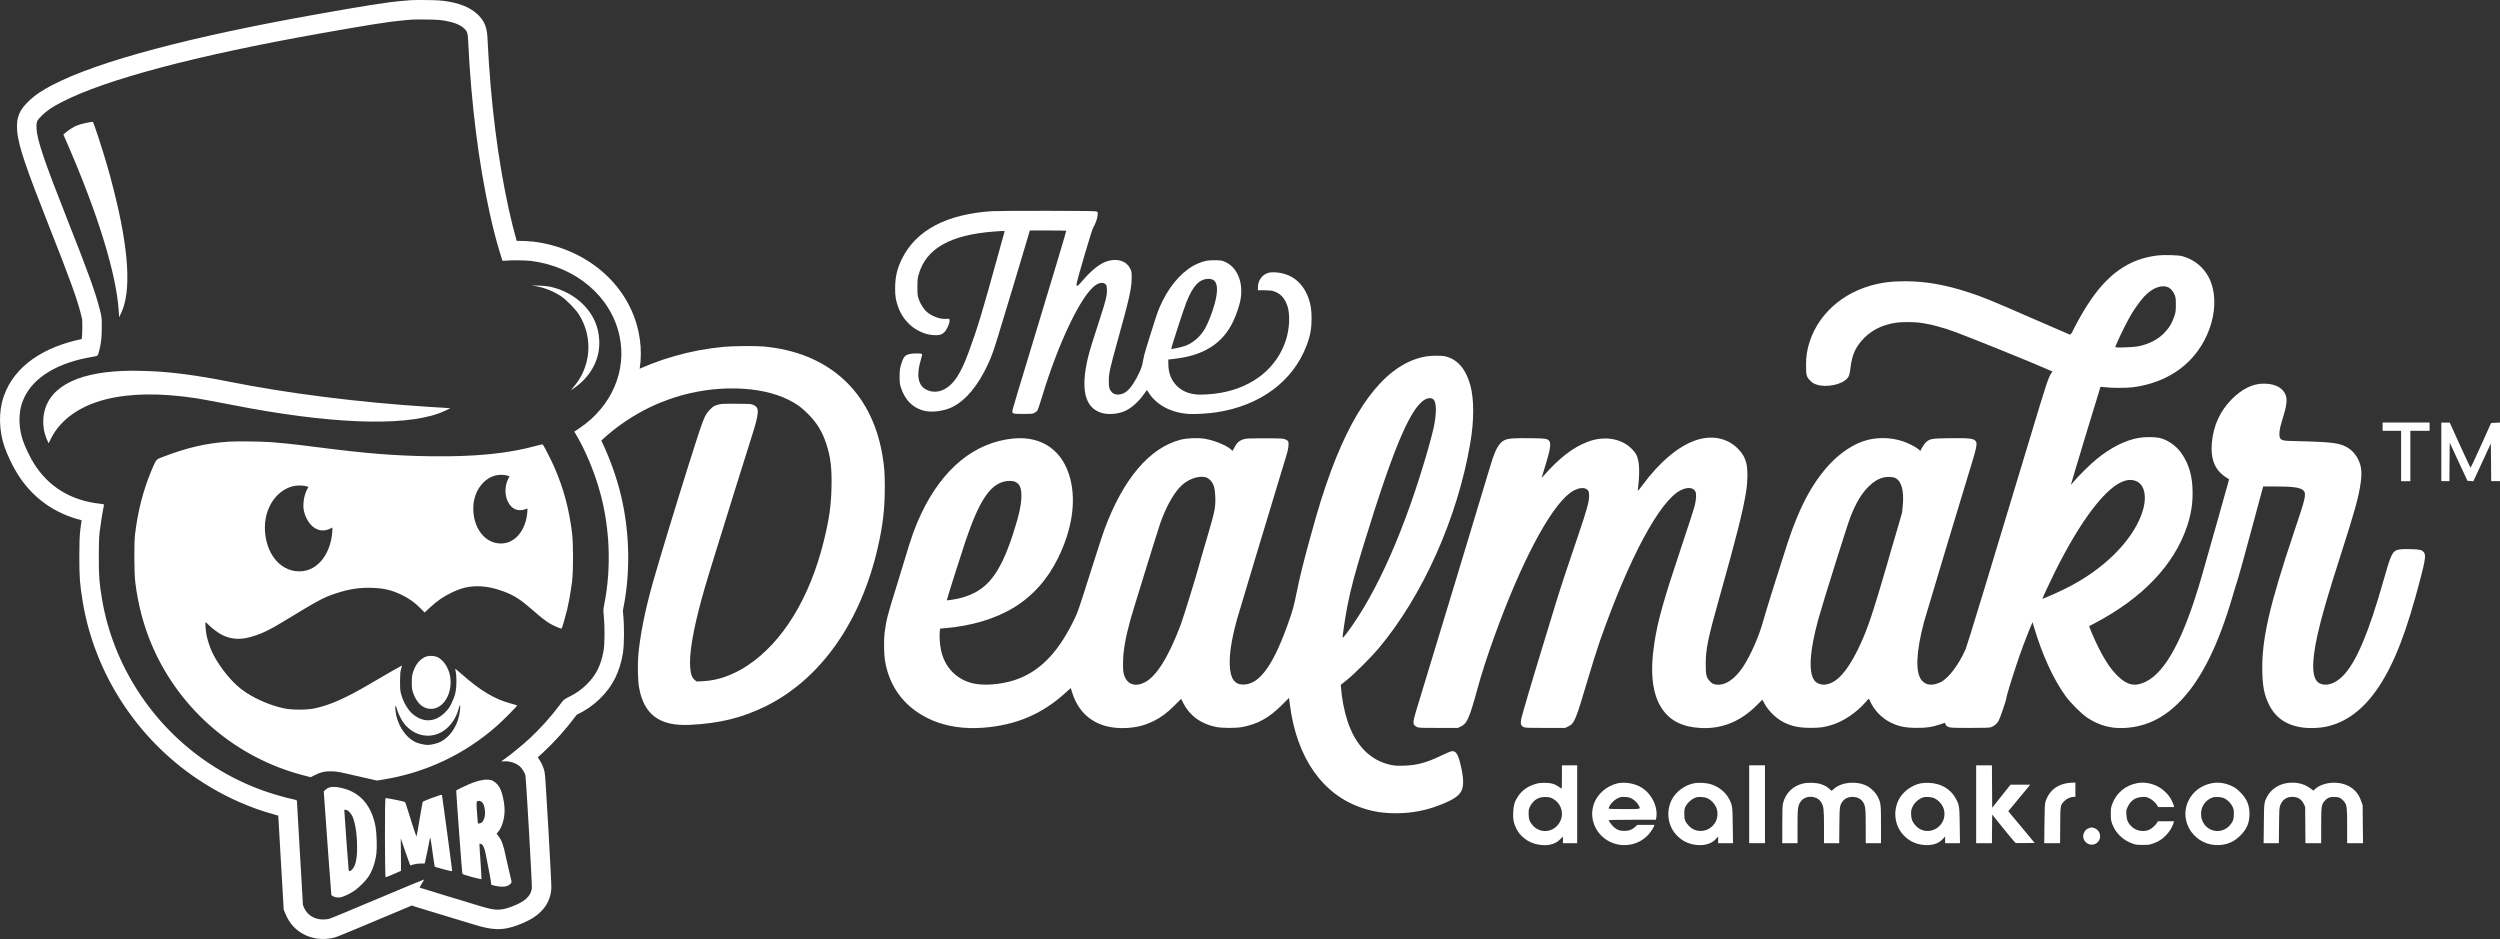
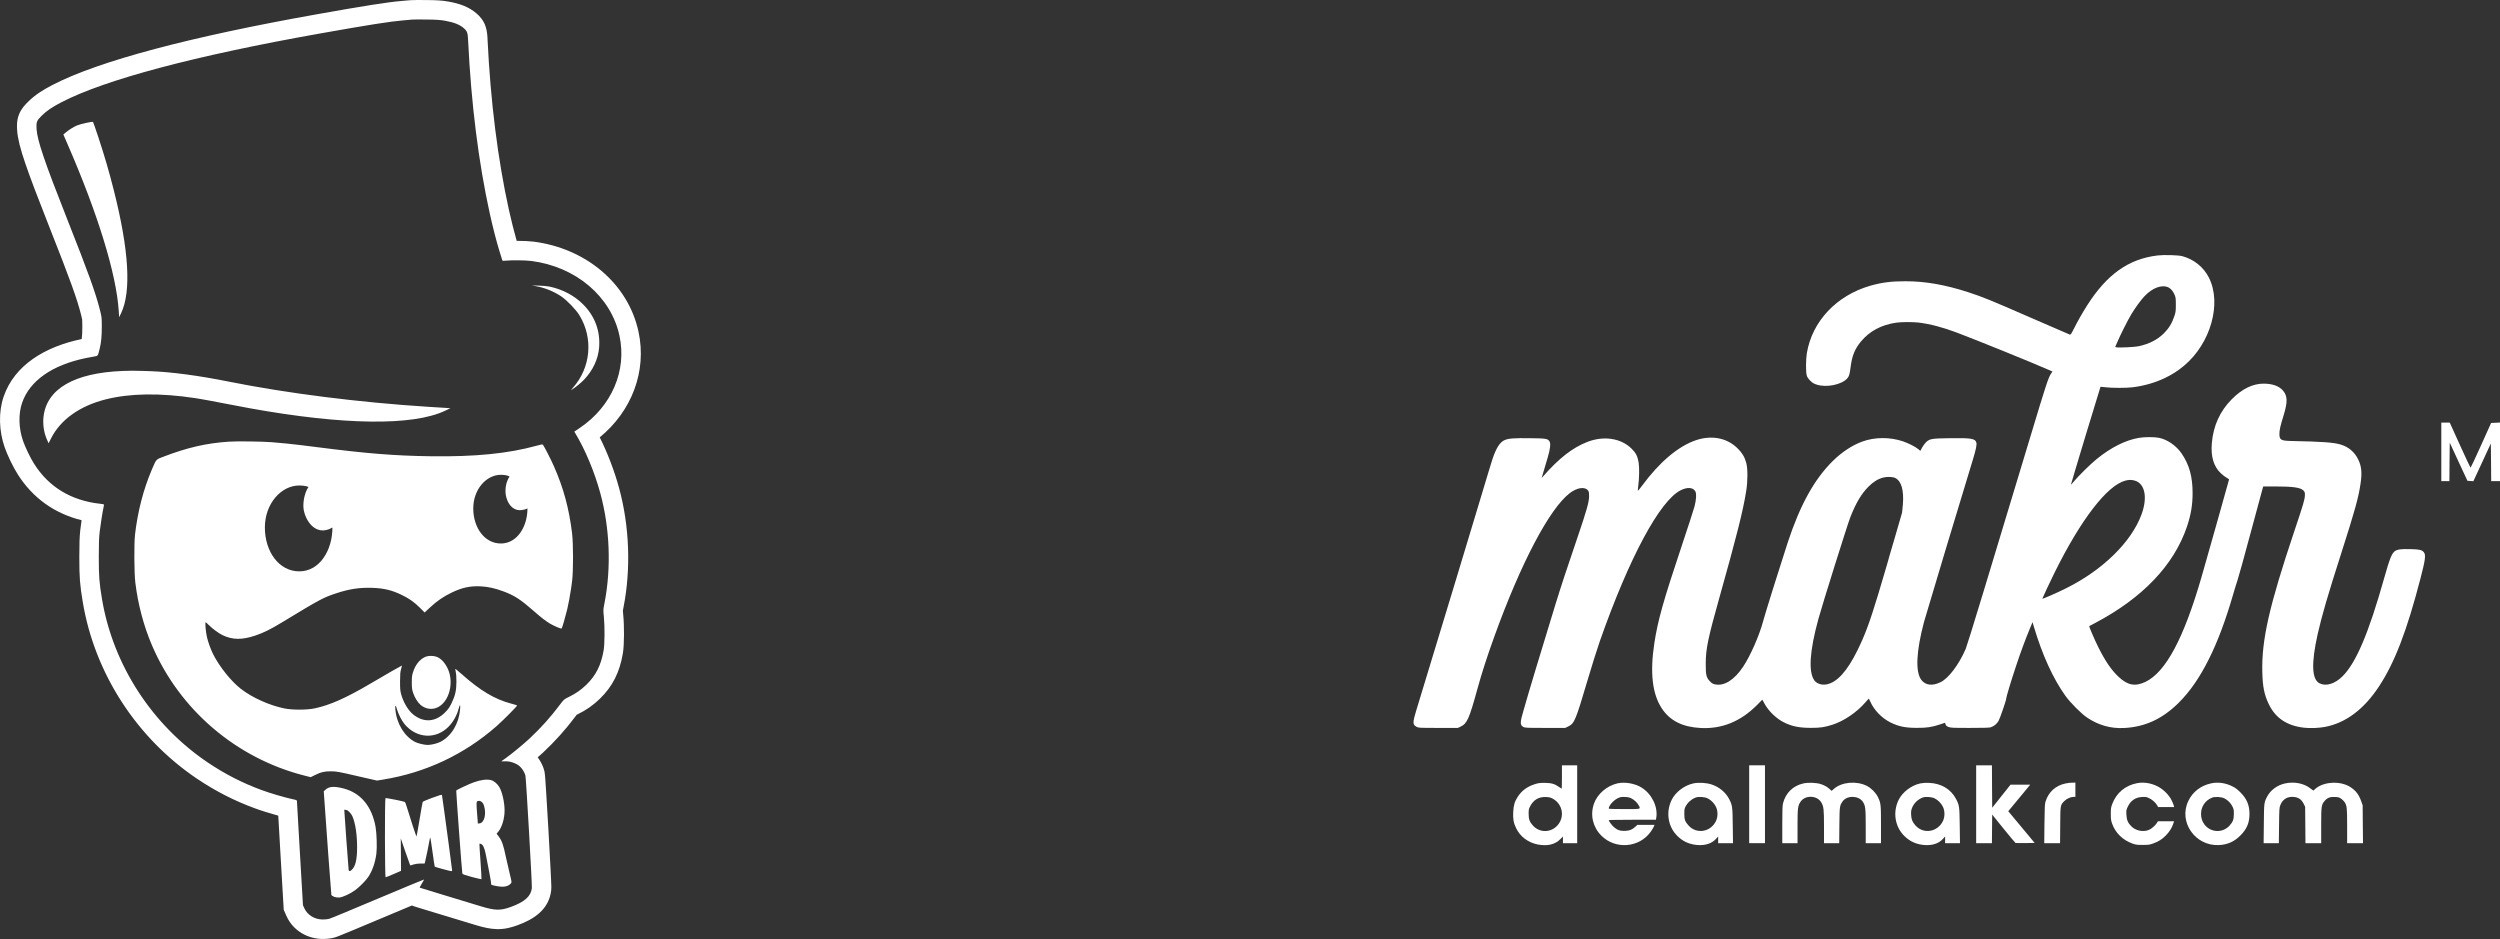
<svg xmlns="http://www.w3.org/2000/svg" width="213" height="80" viewBox="0 0 213 80" fill="none">
  <rect x="0" y="0" width="213" height="80" fill="#333333" stroke="none" />
-   <path d="M84.537 17.992C80.648 18.24 78.068 19.601 76.85 22.042C76.434 22.883 76.265 23.603 76.265 24.557C76.26 25.255 76.325 25.632 76.555 26.239C76.876 27.093 77.518 27.817 78.294 28.199C78.754 28.428 79.079 28.52 79.551 28.554C79.976 28.585 80.215 28.524 80.427 28.337C80.713 28.086 81.021 27.275 80.869 27.176C80.835 27.154 80.731 27.15 80.635 27.163C80.193 27.223 79.482 26.989 79.027 26.625C78.74 26.399 78.441 25.944 78.285 25.511C78.172 25.186 78.164 25.12 78.164 24.47C78.164 23.88 78.177 23.72 78.263 23.416C78.875 21.183 80.952 20 84.754 19.722C85.595 19.662 85.617 19.662 85.582 19.753C85.565 19.792 85.27 20.863 84.923 22.129C83.735 26.46 83.25 28.06 82.53 29.998C82.135 31.06 81.905 31.55 81.533 32.123C80.813 33.237 79.807 33.645 78.91 33.193C78.203 32.834 78.055 31.945 78.472 30.592C78.567 30.293 78.58 30.202 78.537 30.159C78.467 30.089 77.756 30.098 77.453 30.172C77.167 30.241 77.01 30.393 76.889 30.714C76.685 31.26 76.646 31.472 76.646 32.079C76.646 32.574 76.663 32.717 76.746 32.99C77.093 34.091 77.817 34.802 78.814 35.014C79.473 35.158 80.483 35.01 81.147 34.676C82.309 34.091 83.349 32.829 84.186 31.004C84.494 30.328 84.615 29.998 85.019 28.698C85.357 27.618 87.321 21.088 87.62 20.056L87.741 19.636H89.293C90.148 19.636 90.846 19.649 90.846 19.662C90.846 19.74 89.346 24.734 87.59 30.514C86.896 32.79 86.306 34.754 86.28 34.884C86.202 35.257 86.22 35.266 87.173 35.266C87.876 35.266 87.98 35.257 88.132 35.179C88.227 35.132 88.34 35.045 88.383 34.984C88.427 34.923 88.596 34.425 88.76 33.879C90.161 29.231 92.112 25.142 93.339 24.296C93.66 24.075 93.976 24.036 94.167 24.201C94.284 24.301 94.293 24.335 94.306 24.656C94.332 25.16 94.241 25.528 93.703 27.176C93.122 28.945 92.827 29.916 92.688 30.497C92.06 33.163 92.428 34.711 93.799 35.162C94.423 35.366 95.329 35.283 95.94 34.975C96.478 34.698 97.024 34.204 97.458 33.588L97.714 33.228L97.922 33.54C98.598 34.546 99.851 35.184 101.317 35.27C101.832 35.301 102.925 35.236 103.614 35.132C107.348 34.577 110.166 32.496 111.323 29.434C111.636 28.615 111.748 27.995 111.748 27.102C111.748 26.412 111.666 25.901 111.484 25.398C110.994 24.049 110.019 23.291 108.666 23.204C108.388 23.187 108.232 23.2 108.041 23.252C107.543 23.399 107.178 23.898 107.174 24.448L107.17 24.73H107.712C108.028 24.734 108.336 24.756 108.449 24.791C109.069 24.973 109.45 25.363 109.689 26.074C109.923 26.772 109.871 28.012 109.568 28.949C108.809 31.325 106.793 32.968 104.018 33.467C103.294 33.597 102.279 33.657 101.832 33.597C101.152 33.51 100.662 33.276 100.233 32.842C99.786 32.387 99.552 31.78 99.543 31.039L99.539 30.631L100.037 30.575C102.565 30.297 104.191 29.257 105.084 27.349C105.344 26.798 105.613 25.983 105.696 25.515C105.952 24.015 105.388 22.705 104.295 22.276C104.083 22.189 103.966 22.176 103.484 22.172C102.869 22.172 102.622 22.22 102.058 22.454C100.94 22.922 99.829 24.084 99.079 25.584C98.728 26.287 98.629 26.551 98.221 27.852C98.03 28.472 97.774 29.283 97.657 29.655C97.54 30.024 97.415 30.523 97.38 30.761C97.328 31.086 97.263 31.303 97.12 31.633C96.764 32.431 96.33 33.089 95.971 33.362C95.541 33.688 94.978 33.709 94.713 33.402C94.514 33.176 94.466 32.985 94.47 32.426C94.479 31.784 94.566 31.381 95.203 29.088C96.213 25.463 96.413 24.583 96.417 23.711C96.417 23.139 96.413 23.117 96.283 22.866C95.901 22.12 94.921 21.929 93.955 22.415C93.421 22.683 92.793 23.239 92.069 24.093C91.782 24.427 91.691 24.444 91.726 24.153C91.739 24.041 92.047 22.944 92.407 21.717C92.897 20.056 93.096 19.436 93.192 19.289C93.339 19.067 93.486 18.63 93.521 18.309C93.543 18.105 93.534 18.079 93.443 18.027C93.356 17.975 92.597 17.966 89.22 17.962C86.957 17.958 84.85 17.971 84.537 17.992ZM103.333 23.833C103.753 24.041 103.801 24.735 103.484 25.905C103.281 26.646 102.912 27.583 102.656 28.012C102.257 28.684 101.685 29.187 101.035 29.447C100.736 29.564 99.834 29.764 99.79 29.725C99.76 29.69 100.818 26.425 101.065 25.792C101.633 24.349 102.175 23.768 102.964 23.759C103.09 23.755 103.246 23.785 103.333 23.833Z" fill="white" />
  <path d="M183.826 21.765C181.363 22.059 179.516 23.364 177.825 26.018C177.439 26.62 176.984 27.423 176.655 28.086C176.481 28.433 176.412 28.528 176.355 28.511C176.316 28.502 174.821 27.852 173.03 27.072C169.566 25.558 168.937 25.302 167.675 24.89C165.737 24.262 164.033 23.963 162.364 23.963C161.163 23.958 160.309 24.067 159.35 24.344C156.472 25.172 154.399 27.371 153.944 30.085C153.857 30.605 153.848 31.68 153.931 31.975C153.974 32.131 154.052 32.248 154.23 32.431C154.434 32.63 154.525 32.686 154.798 32.773C155.622 33.037 156.897 32.777 157.378 32.248C157.547 32.058 157.586 31.941 157.677 31.234C157.798 30.297 158.037 29.725 158.549 29.101C159.281 28.212 160.313 27.661 161.583 27.488C162.008 27.427 162.997 27.427 163.47 27.483C164.454 27.605 165.529 27.886 166.721 28.337C168.39 28.966 173.013 30.839 174.404 31.45L174.873 31.654L174.786 31.776C174.526 32.14 174.365 32.63 172.965 37.282C169.626 48.369 167.61 54.989 167.476 55.297C166.886 56.641 166.015 57.795 165.334 58.124C164.636 58.462 164.055 58.393 163.699 57.929C163.179 57.244 163.257 55.514 163.929 52.978C164.059 52.492 167.48 41.115 168.087 39.168C168.343 38.331 168.438 37.885 168.386 37.712C168.286 37.36 167.974 37.312 166.114 37.334C164.558 37.356 164.419 37.382 164.098 37.677C163.999 37.772 163.847 37.976 163.764 38.132L163.613 38.414L163.426 38.258C163.192 38.063 162.611 37.768 162.152 37.608C161.041 37.23 159.762 37.23 158.692 37.612C157.829 37.92 156.931 38.509 156.146 39.285C154.564 40.855 153.367 43.027 152.309 46.236C151.689 48.13 150.38 52.31 150.206 52.969C149.886 54.166 149.136 55.87 148.511 56.81C147.77 57.925 146.911 58.467 146.135 58.311C145.932 58.267 145.854 58.224 145.693 58.055C145.377 57.734 145.324 57.509 145.329 56.533C145.333 55.271 145.52 54.382 146.486 50.94C147.956 45.715 148.524 43.465 148.776 41.835C148.914 40.963 148.914 39.923 148.78 39.437C148.641 38.93 148.45 38.609 148.056 38.214C147.163 37.317 145.858 37.052 144.514 37.499C143 38.006 141.392 39.359 139.896 41.393C139.714 41.635 139.558 41.826 139.545 41.817C139.536 41.804 139.549 41.635 139.575 41.436C139.666 40.785 139.684 39.819 139.61 39.398C139.514 38.852 139.376 38.583 139.003 38.219C138.101 37.33 136.64 37.109 135.244 37.651C133.995 38.132 132.825 39.042 131.481 40.577L131.346 40.729L131.52 40.144C131.615 39.823 131.771 39.294 131.866 38.973C132.079 38.266 132.131 37.781 132.018 37.608C131.866 37.373 131.736 37.352 130.357 37.334C129.009 37.317 128.519 37.352 128.198 37.495C127.791 37.672 127.483 38.154 127.162 39.103C127.08 39.355 126.655 40.738 126.226 42.181C125.215 45.55 122.987 52.904 121.708 57.097C120.546 60.899 120.468 61.155 120.437 61.424C120.407 61.684 120.477 61.818 120.698 61.931C120.862 62.013 120.958 62.018 122.54 62.018H124.21L124.452 61.905C124.994 61.649 125.181 61.229 125.874 58.701C126.234 57.387 126.715 55.891 127.34 54.17C129.59 47.948 132.009 43.357 133.735 42.021C134.377 41.527 135.066 41.436 135.318 41.817C135.378 41.913 135.396 42.017 135.391 42.29C135.383 42.789 135.183 43.491 134.442 45.672C133.553 48.269 132.963 50.064 132.534 51.46C130.865 56.936 130.448 58.306 130.24 59.026C130.11 59.477 129.915 60.153 129.807 60.522C129.499 61.549 129.495 61.779 129.794 61.94C129.92 62.009 130.093 62.018 131.645 62.018H133.358L133.601 61.901C134.147 61.627 134.225 61.445 135.27 57.92C135.617 56.741 136.089 55.245 136.315 54.603C138.804 47.519 141.418 42.645 143.204 41.765C143.777 41.479 144.267 41.523 144.449 41.878C144.553 42.082 144.522 42.568 144.371 43.157C144.31 43.396 143.811 44.926 143.265 46.561C141.708 51.217 141.244 52.869 140.95 54.799C140.564 57.314 140.776 59.143 141.596 60.37C142.285 61.411 143.36 61.948 144.912 62.026C146.72 62.117 148.316 61.463 149.708 60.058L150.15 59.611L150.358 59.989C150.709 60.613 151.347 61.224 151.98 61.541C152.661 61.883 153.294 62.014 154.278 62.014C155.089 62.014 155.431 61.966 156.116 61.749C157.092 61.441 158.197 60.691 158.939 59.833C159.082 59.668 159.207 59.529 159.22 59.529C159.233 59.529 159.285 59.629 159.342 59.759C159.663 60.496 160.322 61.181 161.063 61.549C161.757 61.896 162.347 62.018 163.339 62.014C164.194 62.014 164.592 61.953 165.295 61.718L165.711 61.58L165.763 61.718C165.802 61.827 165.859 61.879 166.019 61.94C166.201 62.009 166.379 62.018 167.827 62.018C168.985 62.018 169.479 62.005 169.609 61.966C169.878 61.883 170.129 61.675 170.277 61.424C170.398 61.207 170.927 59.676 170.927 59.533C170.927 59.399 171.339 58.029 171.751 56.793C172.167 55.536 172.536 54.547 172.956 53.524L173.173 53.008L173.286 53.394C174.001 55.8 174.938 57.851 175.987 59.304C176.416 59.893 177.331 60.812 177.825 61.142C178.805 61.792 179.824 62.083 180.964 62.026C182.763 61.94 184.259 61.242 185.647 59.854C186.605 58.892 187.416 57.717 188.192 56.164C188.942 54.669 189.618 52.865 190.247 50.701C190.399 50.177 190.572 49.609 190.633 49.444C190.698 49.275 191.188 47.51 191.721 45.52C192.259 43.53 192.723 41.796 192.762 41.67L192.827 41.445H193.854C195.363 41.445 196.001 41.536 196.252 41.791C196.361 41.9 196.378 41.947 196.378 42.169C196.378 42.52 196.265 42.91 195.467 45.282C193.334 51.642 192.679 54.534 192.749 57.266C192.779 58.51 192.914 59.187 193.295 59.98C193.867 61.177 194.834 61.827 196.295 62C196.82 62.061 197.579 62.031 198.099 61.931C199.864 61.593 201.42 60.422 202.699 58.471C204.03 56.446 205.067 53.75 206.228 49.27C206.636 47.705 206.692 47.28 206.519 47.064C206.345 46.847 206.185 46.808 205.37 46.786C204.568 46.765 204.256 46.808 204.048 46.955C203.779 47.146 203.601 47.593 203.12 49.297C201.811 53.945 200.731 56.481 199.586 57.617C198.931 58.267 198.182 58.497 197.626 58.219C196.963 57.886 196.907 56.533 197.462 54.04C197.813 52.483 198.325 50.714 199.495 47.072C200.635 43.521 200.956 42.355 201.125 41.163C201.255 40.274 201.199 39.723 200.926 39.16C200.618 38.518 200.098 38.071 199.413 37.872C198.819 37.694 197.83 37.625 195.25 37.573C194.331 37.555 194.206 37.482 194.206 36.965C194.206 36.636 194.279 36.315 194.566 35.379C194.921 34.226 194.899 33.714 194.492 33.258C194.154 32.881 193.603 32.691 192.862 32.686C191.938 32.686 191.028 33.128 190.156 34.004C189.142 35.028 188.573 36.272 188.448 37.759C188.352 38.904 188.604 39.749 189.22 40.326C189.376 40.477 189.601 40.647 189.714 40.707C189.826 40.768 189.917 40.829 189.917 40.846C189.917 40.885 188.079 47.393 187.576 49.14C186.059 54.391 184.519 57.275 182.785 58.098C181.91 58.514 181.263 58.389 180.483 57.647C179.867 57.066 179.33 56.268 178.731 55.05C178.424 54.426 177.973 53.372 178.003 53.346C178.012 53.342 178.233 53.225 178.493 53.086C182.547 50.948 185.213 48.156 186.327 44.874C186.666 43.872 186.813 43.001 186.809 41.986C186.809 40.612 186.518 39.572 185.872 38.635C185.417 37.972 184.667 37.451 183.956 37.304C183.557 37.221 182.711 37.221 182.222 37.308C181.086 37.503 179.85 38.123 178.636 39.112C178.111 39.537 177.088 40.547 176.694 41.02C176.564 41.18 176.451 41.301 176.442 41.297C176.429 41.28 178.935 32.99 178.961 32.959C178.974 32.951 179.165 32.968 179.386 32.994C179.919 33.063 181.198 33.063 181.723 32.994C182.72 32.864 183.613 32.604 184.446 32.209C185.092 31.897 185.56 31.598 186.093 31.147C188.348 29.257 189.306 25.857 188.205 23.668C187.75 22.757 186.926 22.094 185.929 21.825C185.591 21.734 184.368 21.7 183.826 21.765ZM184.767 24.496C184.97 24.6 185.17 24.843 185.287 25.142C185.369 25.346 185.382 25.463 185.382 25.966C185.382 26.486 185.369 26.59 185.261 26.92C185.057 27.535 184.797 27.965 184.368 28.394C183.822 28.94 183.132 29.296 182.222 29.499C181.901 29.573 180.509 29.638 180.323 29.59L180.214 29.564L180.366 29.209C180.639 28.563 181.276 27.297 181.584 26.781C181.905 26.247 182.373 25.602 182.685 25.264C183.379 24.517 184.199 24.214 184.767 24.496ZM161.492 40.733C162 40.998 162.221 41.774 162.126 42.975C162.1 43.292 162.069 43.604 162.056 43.677C162.043 43.747 161.77 44.684 161.453 45.758C161.132 46.83 160.833 47.874 160.781 48.078C160.729 48.282 160.387 49.431 160.023 50.636C159.29 53.047 158.917 54.057 158.267 55.384C157.382 57.188 156.515 58.146 155.617 58.311C155.201 58.389 154.781 58.246 154.577 57.959C154.065 57.236 154.182 55.445 154.928 52.735C155.266 51.499 157.408 44.67 157.647 44.068C158.128 42.841 158.592 42.069 159.194 41.462C159.624 41.037 160.005 40.803 160.461 40.686C160.812 40.599 161.28 40.621 161.492 40.733ZM181.892 40.95C182.755 41.206 182.989 42.394 182.456 43.833C181.597 46.17 179.182 48.542 176.078 50.099C175.293 50.493 174.005 51.057 174.005 51.009C174.005 50.97 174.673 49.552 175.042 48.802C177.283 44.271 179.512 41.371 181.077 40.95C181.385 40.868 181.615 40.868 181.892 40.95Z" fill="white" />
-   <path fill-rule="evenodd" clip-rule="evenodd" d="M53.521 31.874L53.5 32L52.5 35L50 37L50.474 38.303C51.303 37.405 52.261 36.586 53.32 35.878C54.647 34.989 55.961 34.352 57.478 33.861C60.873 32.765 64.762 32.847 67.186 34.065C67.914 34.434 68.265 34.69 68.842 35.266C69.601 36.025 70.06 36.775 70.403 37.824C70.763 38.921 70.88 39.88 70.845 41.48C70.811 43.101 70.65 44.224 70.182 46.119C68.99 50.957 66.674 54.729 63.682 56.706C62.443 57.526 61.124 57.986 59.889 58.038L59.347 58.064L59.204 57.942C58.952 57.73 58.857 57.478 58.805 56.863C58.722 55.879 58.965 54.231 59.516 52.037C59.863 50.671 60.136 49.726 61.012 46.917C61.27 46.088 61.642 44.889 62.002 43.727C62.24 42.961 62.472 42.212 62.664 41.597C63.145 40.044 63.73 38.176 63.969 37.438C64.715 35.11 64.736 34.72 64.155 34.486C63.96 34.408 63.834 34.404 62.685 34.399C61.489 34.399 61.415 34.404 61.107 34.499C60.821 34.59 60.752 34.633 60.5 34.889C60.019 35.374 59.962 35.526 58.679 39.58C57.595 43.023 56.216 47.549 55.64 49.578C54.968 51.942 54.517 54.196 54.378 55.905C54.313 56.681 54.348 58.025 54.447 58.571C54.864 60.891 56.199 61.879 58.761 61.758C61.307 61.641 63.284 61.147 65.317 60.132C69.952 57.808 73.356 52.956 74.799 46.604C75.22 44.762 75.385 43.344 75.385 41.575C75.385 40.231 75.35 39.771 75.168 38.717C74.244 33.345 70.589 30.024 65.048 29.521C64.376 29.461 62.482 29.474 61.71 29.547C58.839 29.807 56.065 30.601 53.521 31.874ZM52.855 50.663L52.889 50.386C52.883 50.471 52.871 50.562 52.855 50.663Z" fill="white" />
-   <path d="M121.478 30.371C118.326 30.926 115.612 34.191 113.435 40.035C112.785 41.791 112.303 43.331 111.588 45.954C111.016 48.039 110.725 49.227 110.443 50.632C110.266 51.512 110.157 51.916 109.915 52.627C108.575 56.563 107.361 58.306 105.956 58.324C105.184 58.337 104.824 57.829 104.777 56.676C104.733 55.714 104.924 54.5 105.375 52.826C105.509 52.336 107.899 44.406 109.646 38.648C109.78 38.201 109.828 37.751 109.75 37.608C109.715 37.547 109.607 37.469 109.494 37.425C109.316 37.356 109.125 37.347 107.734 37.347C106.325 37.347 106.147 37.356 105.926 37.43C105.592 37.538 105.371 37.738 105.18 38.106L105.015 38.414L104.837 38.258C104.452 37.924 103.45 37.521 102.665 37.386C102.08 37.282 101.109 37.321 100.55 37.473C97.922 38.175 95.702 40.799 94.102 45.095C93.981 45.42 93.56 46.708 93.166 47.957C91.765 52.366 91.843 52.141 91.392 53.043C90.053 55.722 88.505 57.257 86.467 57.938C85.261 58.337 83.748 58.45 82.808 58.202C81.442 57.843 80.488 56.832 80.176 55.402C80.076 54.938 80.028 54.231 80.067 53.836L80.098 53.555L80.475 53.524C82.721 53.346 84.776 52.735 86.359 51.777C87.972 50.797 89.263 49.357 90.152 47.536C91.323 45.147 91.692 42.78 91.193 40.816C90.577 38.383 88.773 37.113 86.294 37.365C83.037 37.699 80.323 39.914 78.507 43.725C77.978 44.835 77.648 45.746 77.063 47.731C76.92 48.222 76.577 49.34 76.3 50.225C75.628 52.366 75.502 52.865 75.368 53.914C75.298 54.434 75.311 55.705 75.389 56.208C75.753 58.597 77.171 60.405 79.434 61.372C80.696 61.91 82.166 62.122 83.779 62.001C86.562 61.784 88.765 60.852 90.755 59.048L91.228 58.619L91.345 58.996C91.986 61.06 93.621 62.135 95.94 62.027C96.834 61.983 97.501 61.814 98.282 61.437C98.911 61.129 99.422 60.752 100.064 60.11L100.632 59.542L100.81 59.893C101.369 60.986 102.327 61.68 103.619 61.94C104.153 62.044 105.332 62.044 105.865 61.94C107.192 61.675 108.115 61.159 109.191 60.093L109.824 59.46L109.897 60.028C110.474 64.563 112.676 67.711 116.063 68.842C117.017 69.159 117.853 69.289 118.963 69.289C120.303 69.285 121.504 69.055 122.757 68.556C123.841 68.127 124.318 67.802 124.53 67.351C124.738 66.913 124.695 66.159 124.405 65.005C124.205 64.221 124.023 63.965 123.689 64.004C123.594 64.013 123.212 64.169 122.844 64.351C121.573 64.971 120.737 65.2 119.635 65.235C119.033 65.252 118.855 65.244 118.508 65.17C116.765 64.81 115.49 63.522 114.801 61.415C114.528 60.583 114.32 59.512 114.25 58.536L114.233 58.35L114.758 57.929C115.412 57.405 116.826 55.995 117.454 55.245C121.218 50.767 124.184 44.124 125.267 37.759C125.597 35.839 125.597 33.996 125.272 32.821C124.886 31.438 124.197 30.631 123.169 30.367C122.844 30.285 121.959 30.285 121.478 30.371ZM122.115 34.018C122.393 34.265 122.41 35.088 122.172 36.333C122.111 36.632 121.907 37.425 121.721 38.089C119.77 44.957 117.316 50.532 114.736 53.953C114.484 54.291 114.406 54.365 114.398 54.296C114.376 54.153 114.632 52.47 114.801 51.612C115.122 50.021 115.434 48.846 116.232 46.258C118.829 37.811 120.29 34.451 121.569 33.965C121.773 33.892 121.998 33.909 122.115 34.018ZM102.748 40.669C102.86 40.699 102.995 40.79 103.125 40.925C103.398 41.211 103.506 41.549 103.537 42.229C103.584 43.205 103.528 43.487 102.839 45.824C102.496 46.981 102.184 48.053 102.149 48.209C101.998 48.815 100.805 52.687 100.593 53.238C99.543 56.013 98.503 57.665 97.497 58.155C96.695 58.549 96.023 58.298 95.78 57.526C95.693 57.24 95.68 57.123 95.685 56.468C95.689 55.458 95.875 54.383 96.335 52.718C96.53 52.02 98.629 45.238 98.837 44.632C99.283 43.344 99.873 42.238 100.471 41.562C101.104 40.859 102.063 40.482 102.748 40.669ZM86.489 41.05C86.848 41.215 86.992 41.492 87.022 42.095C87.056 42.837 86.848 43.842 86.311 45.49C85.179 48.945 84.1 50.303 81.984 50.914C81.62 51.022 80.709 51.178 80.67 51.139C80.648 51.118 81.815 47.437 82.257 46.114C83.393 42.763 84.286 41.367 85.517 41.037C85.851 40.946 86.276 40.95 86.489 41.05Z" fill="white" />
-   <path d="M203 36.352V36.705H203.787H204.574V38.852V41H204.967H205.361V38.852V36.705H206.181H207V36.352V36H205H203V36.352Z" fill="white" />
  <path d="M208 38.5V40.994H208.344H208.688L208.7 39.35L208.719 37.714L209.469 39.337L210.225 40.962L210.475 40.981L210.731 41L211.475 39.395L212.219 37.784L212.237 39.389L212.25 40.994H212.625H213V38.5V36L212.618 36.019L212.243 36.038L211.388 37.937C210.919 38.986 210.512 39.843 210.494 39.843C210.475 39.843 210.062 38.98 209.588 37.925L208.719 36.007H208.362H208V38.5Z" fill="white" />
  <path d="M133.076 66.202C133.076 66.748 133.067 67.199 133.054 67.199C133.041 67.199 132.937 67.13 132.82 67.043C132.451 66.783 132.174 66.705 131.602 66.7C131.168 66.7 131.055 66.718 130.721 66.826C130.102 67.03 129.638 67.377 129.304 67.897C129.044 68.296 128.952 68.617 128.926 69.185C128.896 69.792 128.952 70.104 129.182 70.576C129.516 71.275 130.197 71.786 131.003 71.947C131.836 72.111 132.495 71.955 132.954 71.483L133.163 71.27V71.552V71.838H133.77H134.376V68.521V65.204H133.726H133.076V66.202ZM132.291 68.045C133.145 68.508 133.34 69.61 132.694 70.325C132.131 70.954 131.181 70.967 130.613 70.347C130.327 70.035 130.24 69.809 130.24 69.345C130.236 69.003 130.253 68.929 130.357 68.716C130.648 68.149 131.094 67.88 131.71 67.906C131.996 67.919 132.1 67.941 132.291 68.045Z" fill="white" />
  <path d="M149.031 68.521V71.838H149.703H150.375V68.521V65.204H149.703H149.031V68.521Z" fill="white" />
  <path d="M168.369 68.521V71.838H169.041H169.713L169.722 70.62L169.735 69.402L170.702 70.603C171.235 71.262 171.694 71.808 171.725 71.821C171.751 71.83 172.132 71.834 172.566 71.83L173.351 71.817L173.082 71.492C172.93 71.314 172.423 70.702 171.955 70.139L171.105 69.115L171.872 68.188C172.297 67.68 172.718 67.173 172.809 67.056L172.974 66.852L172.137 66.856H171.296L170.515 67.837L169.735 68.82L169.722 67.013L169.713 65.204H169.041H168.369V68.521Z" fill="white" />
  <path d="M137.802 66.744C136.905 66.948 136.094 67.65 135.807 68.469C135.469 69.428 135.703 70.46 136.427 71.188C137.62 72.398 139.662 72.242 140.642 70.863C140.75 70.716 140.867 70.52 140.902 70.433L140.967 70.277H140.239H139.506L139.341 70.429C139.085 70.672 138.864 70.767 138.491 70.789C138.071 70.815 137.793 70.728 137.516 70.481C137.329 70.317 137.065 69.965 137.065 69.879C137.065 69.861 137.971 69.844 139.077 69.844H141.084L141.114 69.679C141.266 68.751 140.755 67.676 139.887 67.117C139.324 66.752 138.452 66.596 137.802 66.744ZM138.981 68.014C139.233 68.14 139.506 68.396 139.623 68.626C139.788 68.951 139.866 68.933 138.387 68.933C137.507 68.933 137.065 68.921 137.065 68.89C137.065 68.647 137.459 68.192 137.823 68.014C138.058 67.902 138.123 67.889 138.431 67.902C138.686 67.91 138.834 67.941 138.981 68.014Z" fill="white" />
  <path d="M144.284 66.744C143.517 66.904 142.753 67.481 142.424 68.153C141.917 69.194 142.108 70.421 142.897 71.21C143.382 71.696 143.942 71.947 144.652 71.999C145.312 72.042 145.849 71.86 146.196 71.479L146.387 71.266V71.552V71.839H147.02H147.653L147.631 70.351C147.614 68.738 147.597 68.617 147.341 68.11C147.042 67.516 146.469 67.039 145.81 66.831C145.364 66.688 144.726 66.653 144.284 66.744ZM145.498 68.023C145.784 68.162 146.066 68.452 146.205 68.751C146.374 69.107 146.369 69.588 146.205 69.944C145.767 70.88 144.566 71.093 143.885 70.356C143.564 70.005 143.504 69.84 143.504 69.346C143.504 68.977 143.517 68.886 143.603 68.725C143.794 68.366 144.111 68.088 144.475 67.95C144.722 67.858 145.238 67.893 145.498 68.023Z" fill="white" />
  <path d="M153.649 66.748C152.769 66.943 152.14 67.555 151.915 68.435C151.863 68.643 151.85 68.999 151.85 70.264V71.838H152.5H153.15V70.416C153.15 68.838 153.172 68.647 153.415 68.296C153.814 67.72 154.811 67.759 155.171 68.361C155.379 68.708 155.405 68.933 155.405 70.46V71.838H156.051H156.701L156.714 70.329C156.732 68.695 156.736 68.643 156.987 68.283C157.356 67.754 158.34 67.767 158.709 68.305C158.934 68.634 158.96 68.855 158.96 70.416V71.838H159.61H160.261V70.264C160.261 68.534 160.248 68.417 159.992 67.897C159.814 67.533 159.415 67.134 159.047 66.952C158.141 66.51 156.914 66.627 156.246 67.212L156.055 67.381L155.89 67.234C155.661 67.03 155.47 66.917 155.145 66.809C154.772 66.683 154.069 66.653 153.649 66.748Z" fill="white" />
  <path d="M163.622 66.744C162.854 66.904 162.091 67.481 161.762 68.153C161.254 69.194 161.445 70.421 162.234 71.21C162.719 71.696 163.279 71.947 163.99 71.999C164.649 72.042 165.187 71.86 165.534 71.479L165.724 71.266V71.553V71.839H166.357H166.99L166.969 70.351C166.951 68.708 166.934 68.604 166.652 68.067C166.218 67.238 165.382 66.74 164.358 66.701C164.081 66.688 163.817 66.705 163.622 66.744ZM164.835 68.023C165.122 68.162 165.404 68.452 165.542 68.751C165.711 69.107 165.707 69.588 165.542 69.944C165.104 70.88 163.903 71.093 163.223 70.356C162.941 70.048 162.85 69.831 162.828 69.432C162.815 69.15 162.828 69.038 162.902 68.843C163.053 68.444 163.4 68.106 163.812 67.95C164.059 67.859 164.575 67.893 164.835 68.023Z" fill="white" />
  <path d="M175.978 66.752C175.137 66.93 174.547 67.464 174.282 68.283C174.217 68.491 174.204 68.743 174.187 70.178L174.17 71.838H174.846H175.518L175.531 70.286C175.544 68.547 175.536 68.612 175.882 68.248C176.077 68.049 176.424 67.893 176.672 67.893H176.823V67.286V66.679L176.554 66.683C176.403 66.683 176.147 66.713 175.978 66.752Z" fill="white" />
  <path d="M182.074 66.727C181.068 66.922 180.318 67.555 179.963 68.5C179.854 68.79 179.841 68.881 179.841 69.345C179.841 69.792 179.859 69.909 179.954 70.178C180.236 70.971 180.851 71.57 181.688 71.873C181.966 71.973 182.074 71.986 182.547 71.986C183.032 71.99 183.128 71.977 183.436 71.869C183.891 71.709 184.203 71.513 184.515 71.197C184.823 70.88 185.027 70.568 185.144 70.23L185.231 69.974H184.541H183.856L183.761 70.126C183.618 70.356 183.262 70.65 183.037 70.728C182.547 70.897 181.961 70.767 181.602 70.416C181.298 70.117 181.19 69.862 181.168 69.402C181.15 69.05 181.159 68.998 181.281 68.743C181.528 68.21 181.944 67.928 182.512 67.902C182.798 67.884 182.88 67.902 183.084 67.993C183.362 68.118 183.665 68.387 183.787 68.608L183.869 68.76H184.55H185.235L185.209 68.639C185.196 68.574 185.113 68.374 185.027 68.197C184.801 67.724 184.303 67.234 183.804 66.987C183.24 66.709 182.625 66.618 182.074 66.727Z" fill="white" />
  <path d="M188.378 66.744C187.507 66.935 186.826 67.459 186.453 68.227C185.578 70.022 187.03 72.112 189.072 71.999C189.809 71.956 190.36 71.709 190.893 71.171C191.435 70.629 191.656 70.096 191.656 69.345C191.656 68.6 191.431 68.062 190.893 67.52C190.62 67.243 190.468 67.13 190.178 66.987C189.584 66.696 188.968 66.614 188.378 66.744ZM189.519 68.019C189.805 68.166 190.061 68.422 190.199 68.704C190.312 68.925 190.325 69.003 190.325 69.345C190.325 69.809 190.243 70.031 189.952 70.347C189.358 70.997 188.331 70.941 187.81 70.234C187.615 69.97 187.529 69.688 187.529 69.332C187.529 68.712 187.901 68.179 188.483 67.954C188.721 67.863 189.285 67.897 189.519 68.019Z" fill="white" />
  <path d="M194.687 66.748C194.04 66.887 193.46 67.308 193.174 67.845C192.896 68.374 192.896 68.365 192.879 70.178L192.861 71.838H193.512H194.158L194.175 70.329C194.192 68.899 194.197 68.812 194.288 68.587C194.461 68.144 194.821 67.893 195.276 67.893C195.775 67.893 196.07 68.071 196.278 68.491L196.399 68.738L196.412 70.286L196.425 71.838H197.097H197.765V70.347C197.765 68.66 197.782 68.556 198.077 68.218C198.303 67.962 198.532 67.88 198.953 67.902C199.23 67.915 199.304 67.936 199.464 68.049C199.564 68.118 199.694 68.244 199.746 68.322C199.959 68.634 199.976 68.799 199.976 70.373V71.838H200.653H201.329L201.311 70.221L201.298 68.608L201.177 68.27C200.978 67.702 200.722 67.368 200.262 67.065C199.417 66.51 197.986 66.579 197.266 67.208L197.097 67.36L196.824 67.156C196.278 66.735 195.467 66.579 194.687 66.748Z" fill="white" />
-   <path d="M177.981 70.555C177.76 70.637 177.651 70.737 177.552 70.967C177.274 71.583 177.968 72.207 178.566 71.873C179.126 71.557 179.017 70.715 178.393 70.538C178.193 70.486 178.185 70.486 177.981 70.555Z" fill="white" />
  <path fill-rule="evenodd" clip-rule="evenodd" d="M7.014 27.851C7.014 28.308 6.997 28.623 6.962 28.887C3.824 29.537 1.23 31.115 0.315 33.781C0.314 33.781 0.314 33.781 0.314 33.781C0.314 33.781 0.314 33.782 0.314 33.782C-0.148 35.127 -0.082 36.73 0.394 38.102C0.394 38.102 0.394 38.102 0.394 38.102C0.626 38.772 1.114 39.788 1.506 40.403C2.79 42.438 4.66 43.756 6.952 44.323C6.908 44.62 6.869 44.906 6.843 45.134L6.843 45.136V45.137C6.775 45.733 6.758 46.328 6.758 47.471C6.758 49.18 6.802 49.821 7.059 51.337C8.081 57.389 11.649 62.887 16.79 66.35L16.791 66.35L16.792 66.351C18.351 67.398 19.937 68.213 21.697 68.862C22.224 69.058 23.026 69.307 23.708 69.494C23.737 69.997 23.773 70.624 23.813 71.315L23.9 72.83V72.831L24.174 77.514L24.411 78.053L24.416 78.063C24.987 79.316 26.232 80 27.52 80C27.772 80 28.192 79.969 28.524 79.871C28.634 79.838 28.74 79.797 28.769 79.785L28.776 79.783C28.854 79.752 28.953 79.713 29.068 79.666C29.301 79.573 29.617 79.443 29.994 79.287C30.748 78.974 31.755 78.552 32.835 78.096C33.673 77.742 34.453 77.415 35.092 77.148C35.121 77.161 35.145 77.17 35.156 77.174L35.159 77.175C35.188 77.187 35.213 77.196 35.224 77.199C35.246 77.207 35.27 77.215 35.288 77.221L35.29 77.221C35.329 77.234 35.38 77.25 35.438 77.269C35.549 77.303 35.703 77.35 35.888 77.407L35.923 77.418C36.325 77.541 36.877 77.709 37.481 77.891C38.685 78.255 40.041 78.667 40.495 78.805L40.498 78.806L40.501 78.807C41.13 78.996 41.732 79.151 42.352 79.162C43.02 79.173 43.576 79.018 44.118 78.82L44.12 78.819L44.122 78.818C45.407 78.345 46.771 77.546 46.962 75.852C46.979 75.702 46.973 75.521 46.972 75.481V75.481L46.971 75.474C46.969 75.381 46.964 75.26 46.959 75.121C46.947 74.84 46.929 74.459 46.906 74.014C46.861 73.121 46.797 71.956 46.731 70.791C46.664 69.627 46.595 68.46 46.538 67.563C46.51 67.116 46.484 66.732 46.464 66.449C46.453 66.308 46.444 66.187 46.436 66.093L46.435 66.082C46.431 66.029 46.418 65.878 46.394 65.755L46.389 65.733L46.384 65.711C46.3 65.339 46.126 65.006 45.984 64.776C45.935 64.698 45.878 64.613 45.814 64.525C45.984 64.377 46.141 64.236 46.274 64.112L46.277 64.109C47.27 63.181 48.207 62.138 49.005 61.069C49.05 61.007 49.087 60.959 49.118 60.918L49.132 60.9C49.14 60.896 49.148 60.892 49.157 60.887C49.166 60.883 49.174 60.879 49.183 60.874C49.94 60.507 50.516 60.105 51.098 59.544L51.1 59.542L51.102 59.54C52.21 58.468 52.792 57.267 53.065 55.689C53.137 55.276 53.16 54.64 53.164 54.095C53.167 53.518 53.148 52.869 53.099 52.378L51.471 51.549C51.393 51.956 51.398 52.03 51.449 52.544C51.531 53.363 51.523 54.88 51.431 55.405C51.21 56.684 50.773 57.552 49.949 58.349C49.493 58.787 49.06 59.091 48.453 59.386C48.041 59.589 48.041 59.589 47.677 60.075C46.94 61.064 46.068 62.035 45.145 62.898C44.585 63.418 43.567 64.259 43.055 64.619C42.89 64.732 42.738 64.84 42.717 64.857C42.699 64.87 42.803 64.875 42.951 64.866C43.402 64.831 43.926 64.996 44.264 65.273C44.477 65.451 44.711 65.833 44.767 66.08C44.828 66.384 45.344 75.398 45.314 75.666C45.236 76.36 44.715 76.833 43.549 77.262C42.634 77.596 42.205 77.587 40.978 77.219C40.523 77.08 39.166 76.668 37.961 76.304C36.755 75.939 35.762 75.636 35.754 75.627C35.745 75.623 35.832 75.467 35.94 75.281C36.053 75.099 36.135 74.942 36.127 74.934C36.118 74.925 34.344 75.658 32.19 76.568C30.035 77.479 28.175 78.251 28.053 78.281C27.936 78.316 27.693 78.341 27.52 78.341C26.809 78.341 26.198 77.973 25.924 77.375L25.812 77.119L25.556 72.735L25.452 70.925L25.451 70.923L25.451 70.915L25.451 70.912C25.363 69.384 25.3 68.295 25.3 68.257C25.3 68.179 25.253 68.157 24.923 68.088C24.316 67.962 22.994 67.576 22.274 67.307C20.639 66.704 19.169 65.95 17.717 64.974C12.948 61.761 9.639 56.658 8.694 51.061C8.456 49.652 8.417 49.105 8.417 47.471C8.417 46.331 8.434 45.819 8.49 45.325C8.564 44.687 8.742 43.577 8.829 43.191C8.85 43.083 8.863 42.983 8.85 42.975C8.837 42.962 8.686 42.936 8.503 42.918C6.049 42.641 4.15 41.487 2.906 39.515C2.585 39.012 2.152 38.11 1.961 37.559C1.588 36.484 1.558 35.266 1.883 34.321C2.529 32.439 4.449 31.095 7.329 30.505C7.615 30.444 7.948 30.383 8.07 30.366C8.33 30.331 8.343 30.314 8.473 29.79C8.483 29.75 8.493 29.71 8.502 29.671C8.624 29.148 8.673 28.65 8.673 27.851C8.673 27.045 8.668 27.015 8.512 26.399C8.139 24.925 7.545 23.277 5.707 18.629C3.786 13.764 3.179 11.978 3.114 10.985C3.079 10.4 3.127 10.278 3.552 9.858C3.96 9.45 4.449 9.116 5.247 8.705C8.941 6.788 16.598 4.75 27.23 2.86C31.314 2.132 33.26 1.824 34.383 1.733C34.666 1.709 34.962 1.682 35.087 1.671L35.12 1.668C35.216 1.659 35.771 1.655 36.356 1.663C37.188 1.672 37.527 1.698 37.917 1.767C38.684 1.902 39.187 2.106 39.526 2.409C39.812 2.665 39.855 2.795 39.886 3.484C40.141 8.817 40.774 13.86 41.737 18.226C41.988 19.366 42.318 20.645 42.565 21.434C42.644 21.69 42.718 21.926 42.761 22.063L42.761 22.064C42.783 22.131 42.796 22.174 42.799 22.184C42.812 22.228 42.886 22.232 43.129 22.206C43.593 22.159 44.767 22.172 45.245 22.232C49.06 22.713 52.056 25.25 52.78 28.61C53.422 31.576 52.117 34.615 49.42 36.445L48.93 36.774L49.012 36.909C49.858 38.305 50.647 40.195 51.141 41.999C51.961 44.991 52.091 48.377 51.501 51.395C51.49 51.451 51.48 51.502 51.471 51.549L53.099 52.378C53.085 52.23 53.077 52.149 53.073 52.087C53.071 52.057 53.07 52.041 53.07 52.035C53.071 52.029 53.072 52.016 53.076 51.991C53.085 51.935 53.1 51.858 53.128 51.715L53.129 51.713C53.768 48.442 53.627 44.797 52.741 41.561C52.341 40.103 51.761 38.583 51.097 37.261C53.803 35.047 55.134 31.651 54.401 28.261C53.507 24.111 49.858 21.143 45.454 20.587C45.114 20.544 44.553 20.52 44.022 20.519C43.812 19.788 43.559 18.788 43.356 17.869C42.418 13.611 41.794 8.664 41.542 3.408V3.405L41.542 3.4C41.529 3.099 41.51 2.662 41.374 2.258C41.19 1.706 40.859 1.376 40.631 1.173C39.956 0.568 39.095 0.29 38.205 0.134C37.681 0.041 37.234 0.014 36.377 0.005C35.83 -0.003 35.173 -0.003 34.971 0.016L34.933 0.019L34.929 0.02C34.8 0.031 34.517 0.057 34.248 0.08C33.028 0.179 30.994 0.504 26.938 1.227C16.325 3.115 8.432 5.184 4.485 7.232C3.611 7.683 2.957 8.108 2.383 8.682C2.381 8.683 2.38 8.685 2.378 8.686C2.377 8.688 2.375 8.689 2.373 8.691C2.176 8.887 1.816 9.243 1.615 9.759C1.411 10.283 1.441 10.792 1.458 11.069L1.459 11.088L1.459 11.094C1.507 11.824 1.74 12.696 2.144 13.888C2.558 15.109 3.204 16.806 4.164 19.238L4.165 19.239C6.012 23.91 6.563 25.454 6.904 26.805L6.905 26.806C6.989 27.139 6.997 27.186 7.003 27.237C7.011 27.311 7.014 27.415 7.014 27.851ZM48.661 50.118C48.692 49.913 48.719 49.708 48.743 49.508C48.852 48.615 48.847 46.365 48.743 45.455C48.492 43.356 48.015 41.583 47.187 39.71C46.953 39.176 46.393 38.08 46.268 37.906C46.22 37.841 46.172 37.85 45.734 37.971C43.311 38.643 40.497 38.925 36.703 38.873C33.603 38.83 31.27 38.643 27.078 38.106C26.028 37.969 25.179 37.868 24.453 37.793L48.661 50.118ZM16.945 33.97C17.419 34.05 18.179 34.189 18.818 34.316C19.607 34.472 20.726 34.685 21.311 34.789C29.285 36.228 35.198 36.298 37.939 34.988L38.372 34.78L37.939 34.75C37.812 34.743 37.567 34.727 37.279 34.709L37.278 34.709C37.023 34.693 36.734 34.675 36.465 34.659C30.599 34.286 24.48 33.514 19.482 32.512C16.91 31.996 14.591 31.689 12.792 31.623C12.609 31.617 12.448 31.612 12.303 31.607L16.945 33.97ZM12.303 31.607L16.945 33.97C16.838 33.952 16.745 33.937 16.672 33.926C13.659 33.466 11.083 33.501 8.993 34.03C6.791 34.589 5.156 35.755 4.354 37.342L4.142 37.767L4.012 37.481C3.743 36.891 3.635 36.172 3.708 35.504C3.977 33.128 6.327 31.767 10.45 31.606C11.145 31.58 11.368 31.576 12.303 31.607ZM24.453 37.793L48.661 50.118C48.566 50.762 48.444 51.412 48.323 51.928C48.175 52.539 47.898 53.502 47.85 53.55C47.811 53.593 47.178 53.324 46.84 53.12C46.454 52.882 46.12 52.626 45.44 52.028C44.338 51.065 43.818 50.731 42.925 50.398C42.17 50.116 41.563 49.981 40.93 49.955C40.037 49.916 39.365 50.064 38.481 50.489C37.8 50.814 37.228 51.204 36.66 51.737L36.178 52.184L35.758 51.763C35.285 51.295 34.847 50.987 34.21 50.679C33.386 50.281 32.714 50.12 31.734 50.085C30.642 50.046 29.744 50.181 28.617 50.558C27.537 50.913 27.221 51.087 24.043 53.016C23.067 53.61 22.451 53.914 21.758 54.148C20.617 54.529 19.841 54.521 18.991 54.131C18.649 53.97 18.099 53.567 17.778 53.242C17.66 53.12 17.548 53.02 17.522 53.02C17.461 53.02 17.526 53.806 17.622 54.235C17.73 54.707 17.938 55.292 18.151 55.722C18.692 56.797 19.677 58.028 20.509 58.679C21.48 59.438 22.946 60.096 24.22 60.357C24.923 60.5 26.15 60.495 26.818 60.352C28.131 60.07 29.462 59.477 31.522 58.267C32.779 57.526 34.206 56.706 34.236 56.706C34.249 56.706 34.223 56.836 34.175 56.996C34.102 57.244 34.089 57.417 34.084 58.05C34.084 58.7 34.097 58.856 34.18 59.156C34.379 59.871 34.795 60.56 35.242 60.903C36.131 61.592 37.111 61.514 37.926 60.691C38.199 60.413 38.294 60.279 38.476 59.906C38.78 59.282 38.884 58.831 38.888 58.093C38.888 57.755 38.867 57.4 38.832 57.257C38.801 57.118 38.784 56.996 38.793 56.983C38.801 56.975 39.031 57.166 39.3 57.404C40.922 58.848 42.157 59.585 43.588 59.958C43.831 60.023 44.043 60.088 44.056 60.101C44.095 60.14 42.886 61.358 42.305 61.87C39.56 64.281 36.261 65.833 32.649 66.418L32.12 66.505L30.412 66.115C28.847 65.75 28.665 65.72 28.227 65.716C27.654 65.707 27.338 65.781 26.831 66.037L26.471 66.215L25.92 66.076C20.119 64.593 15.293 60.469 12.948 54.98C12.245 53.337 11.759 51.512 11.53 49.639C11.43 48.85 11.417 46.296 11.504 45.541C11.733 43.573 12.215 41.713 12.922 40.044L12.975 39.918C13.169 39.462 13.248 39.276 13.387 39.159C13.483 39.078 13.608 39.03 13.821 38.95L13.91 38.916C15.948 38.132 17.596 37.754 19.516 37.629C20.188 37.585 22.265 37.611 23.11 37.672C23.516 37.702 23.955 37.741 24.453 37.793ZM9.691 16.188C9.28 14.562 8.911 13.305 8.365 11.649C8.139 10.963 7.94 10.396 7.922 10.387C7.836 10.348 6.891 10.556 6.565 10.686C6.275 10.803 5.841 11.081 5.56 11.323L5.399 11.462L5.729 12.221C8.326 18.178 9.912 23.329 10.116 26.486L10.151 27.027L10.312 26.698C11.2 24.842 10.992 21.322 9.691 16.188ZM49.688 25.939C48.939 25.189 47.959 24.665 46.844 24.422C46.667 24.383 46.25 24.344 45.916 24.335L45.31 24.322L45.661 24.383C46.398 24.513 47.126 24.803 47.781 25.228C48.267 25.545 49.056 26.355 49.359 26.85C50.565 28.81 50.343 31.316 48.817 33.033C48.639 33.232 48.626 33.258 48.735 33.189C49.034 33.002 49.493 32.63 49.758 32.352C50.513 31.563 50.972 30.583 51.046 29.586C51.15 28.194 50.682 26.936 49.688 25.939ZM38.329 57.508C38.19 56.858 37.774 56.242 37.323 56.012C37.011 55.852 36.499 55.839 36.2 55.982C35.74 56.203 35.402 56.632 35.198 57.244C35.099 57.547 35.086 57.669 35.086 58.137C35.086 58.609 35.099 58.727 35.198 59.034C35.328 59.425 35.58 59.832 35.823 60.049C36.248 60.417 36.816 60.5 37.297 60.261C38.117 59.854 38.567 58.644 38.329 57.508ZM42.539 67.051C42.383 66.782 42.075 66.527 41.841 66.466C41.472 66.375 40.978 66.436 40.345 66.661C39.942 66.804 38.871 67.311 38.871 67.359C38.862 67.558 39.361 74.353 39.391 74.422C39.417 74.491 39.569 74.548 40.211 74.721C40.644 74.834 41.008 74.921 41.021 74.908C41.034 74.895 40.995 74.214 40.939 73.394C40.878 72.575 40.839 71.894 40.848 71.886C40.861 71.873 40.922 71.881 40.987 71.907C41.151 71.964 41.286 72.263 41.386 72.779C41.425 72.973 41.519 73.457 41.611 73.938L41.611 73.939L41.668 74.231C41.78 74.795 41.858 75.276 41.845 75.298C41.798 75.376 41.928 75.428 42.352 75.502C42.925 75.606 43.289 75.532 43.528 75.268C43.608 75.178 43.606 75.168 43.442 74.494L43.442 74.494L43.432 74.452C43.333 74.049 43.185 73.399 43.098 73C42.886 71.968 42.76 71.621 42.456 71.222L42.309 71.031L42.439 70.879C42.764 70.502 42.99 69.752 42.99 69.05C42.99 68.369 42.79 67.476 42.539 67.051ZM31.999 70.45C31.682 68.69 30.724 67.545 29.25 67.172C28.456 66.969 28.032 67.003 27.724 67.29L27.585 67.415L27.615 67.862C27.771 70.177 28.214 76.169 28.231 76.234C28.274 76.369 28.617 76.49 28.899 76.469C29.202 76.447 29.857 76.143 30.282 75.827C30.62 75.58 31.166 75.025 31.366 74.73C31.721 74.209 31.964 73.512 32.068 72.727C32.133 72.224 32.094 71.001 31.999 70.45ZM37.756 68.449L37.755 68.448C37.698 68.049 37.657 67.758 37.657 67.745C37.657 67.684 37.471 67.736 36.777 67.992C36.374 68.139 36.031 68.291 36.014 68.326C35.996 68.361 35.875 69.041 35.745 69.831C35.615 70.624 35.498 71.274 35.485 71.274C35.459 71.274 34.865 69.462 34.67 68.785C34.605 68.551 34.522 68.343 34.488 68.326C34.379 68.265 32.892 67.971 32.844 68.001C32.775 68.044 32.784 74.743 32.857 74.743C32.883 74.743 33.191 74.617 33.538 74.47L34.167 74.196L34.158 72.813L34.145 71.426L34.488 72.423C34.674 72.969 34.856 73.494 34.895 73.581L34.96 73.737L35.229 73.655C35.398 73.603 35.623 73.572 35.84 73.572H36.178L36.222 73.407C36.291 73.143 36.569 71.786 36.599 71.565C36.616 71.452 36.642 71.361 36.655 71.361C36.673 71.361 36.759 71.912 36.85 72.584C36.941 73.26 37.028 73.824 37.041 73.841C37.08 73.876 38.351 74.222 38.45 74.222C38.489 74.222 38.524 74.205 38.524 74.183C38.524 74.105 37.952 69.826 37.809 68.82L37.756 68.449ZM43.415 40.605C43.299 40.761 43.067 41.187 43.067 41.84C43.067 42.657 43.633 43.9 44.94 43.319C44.94 44.864 44.069 46.306 42.675 46.306C41.281 46.306 40.322 44.951 40.322 43.319C40.322 41.686 41.437 40.453 42.675 40.453C43.037 40.453 43.284 40.518 43.415 40.605ZM25.847 43.1C25.847 42.284 26.137 41.689 26.282 41.494C26.209 41.45 25.951 41.363 25.5 41.363C23.958 41.363 22.567 42.905 22.567 44.946C22.567 46.986 23.762 48.68 25.5 48.68C27.237 48.68 28.323 46.878 28.323 44.946C26.803 45.836 25.847 44.12 25.847 43.1ZM38.225 61.904C38.619 61.501 38.931 60.942 39.075 60.387C39.114 60.222 39.17 60.088 39.192 60.088C39.213 60.088 39.218 60.231 39.2 60.43C39.101 61.64 38.476 62.689 37.562 63.188C37.297 63.331 36.751 63.47 36.443 63.47C36.161 63.47 35.619 63.34 35.372 63.218C34.462 62.75 33.794 61.662 33.685 60.456C33.646 60.044 33.716 60.027 33.82 60.422C33.924 60.808 34.223 61.397 34.462 61.688C35.485 62.923 37.141 63.019 38.225 61.904ZM40.653 68.278C40.583 68.321 40.583 68.525 40.666 69.54L40.714 70.168L40.844 70.155C41.269 70.116 41.459 69.345 41.23 68.621C41.13 68.308 40.857 68.148 40.653 68.278ZM29.705 74.123C29.688 74.045 29.328 69.115 29.332 69.002C29.332 68.985 29.363 68.981 29.402 68.993C29.441 69.007 29.497 69.019 29.532 69.019C29.644 69.019 29.926 69.323 30.026 69.549C30.282 70.143 30.425 71.105 30.425 72.206C30.425 73.204 30.291 73.789 30 74.079C29.84 74.249 29.731 74.261 29.705 74.123Z" fill="white" />
</svg>